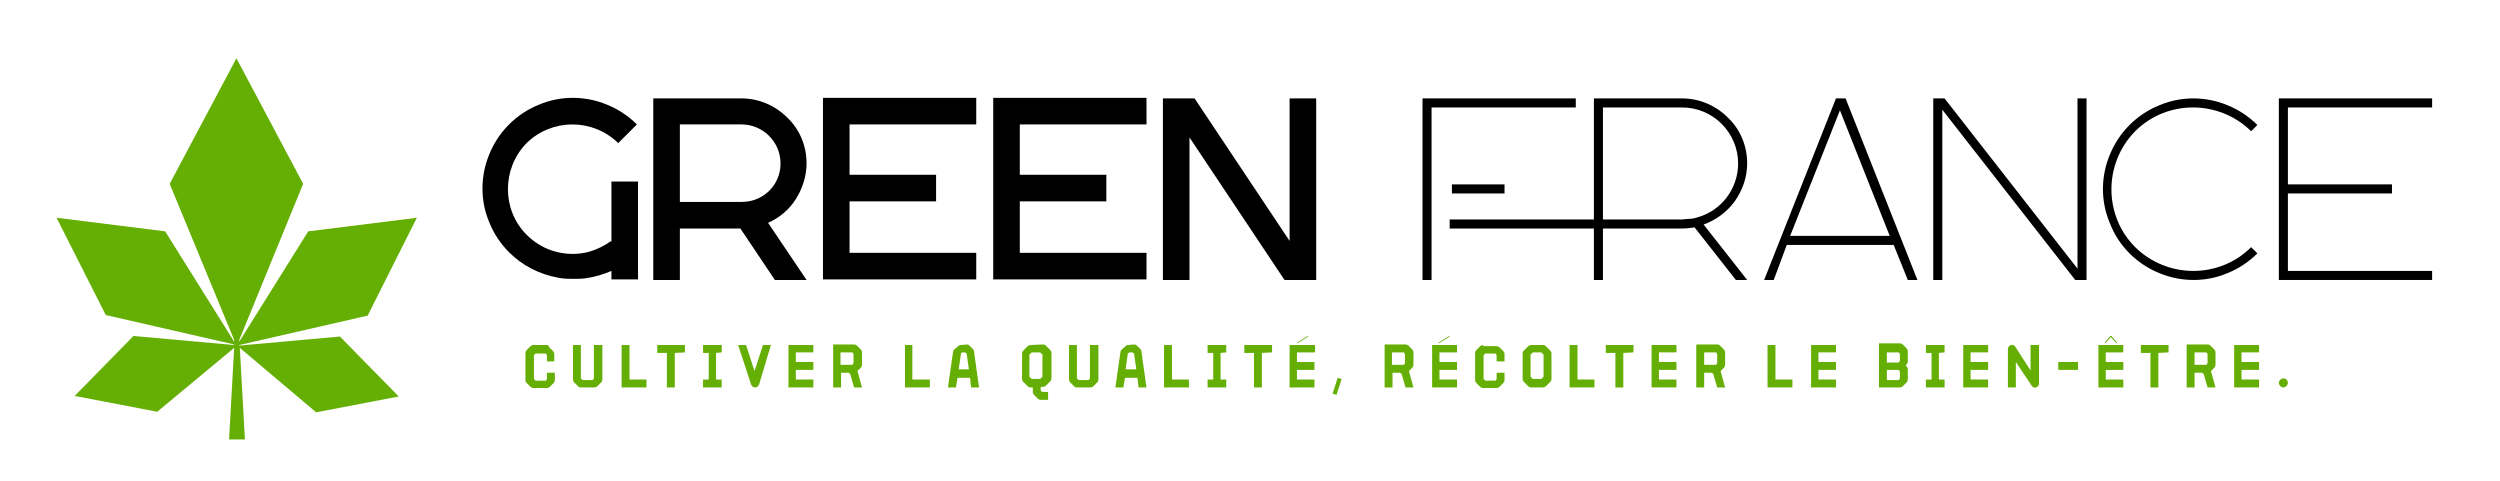
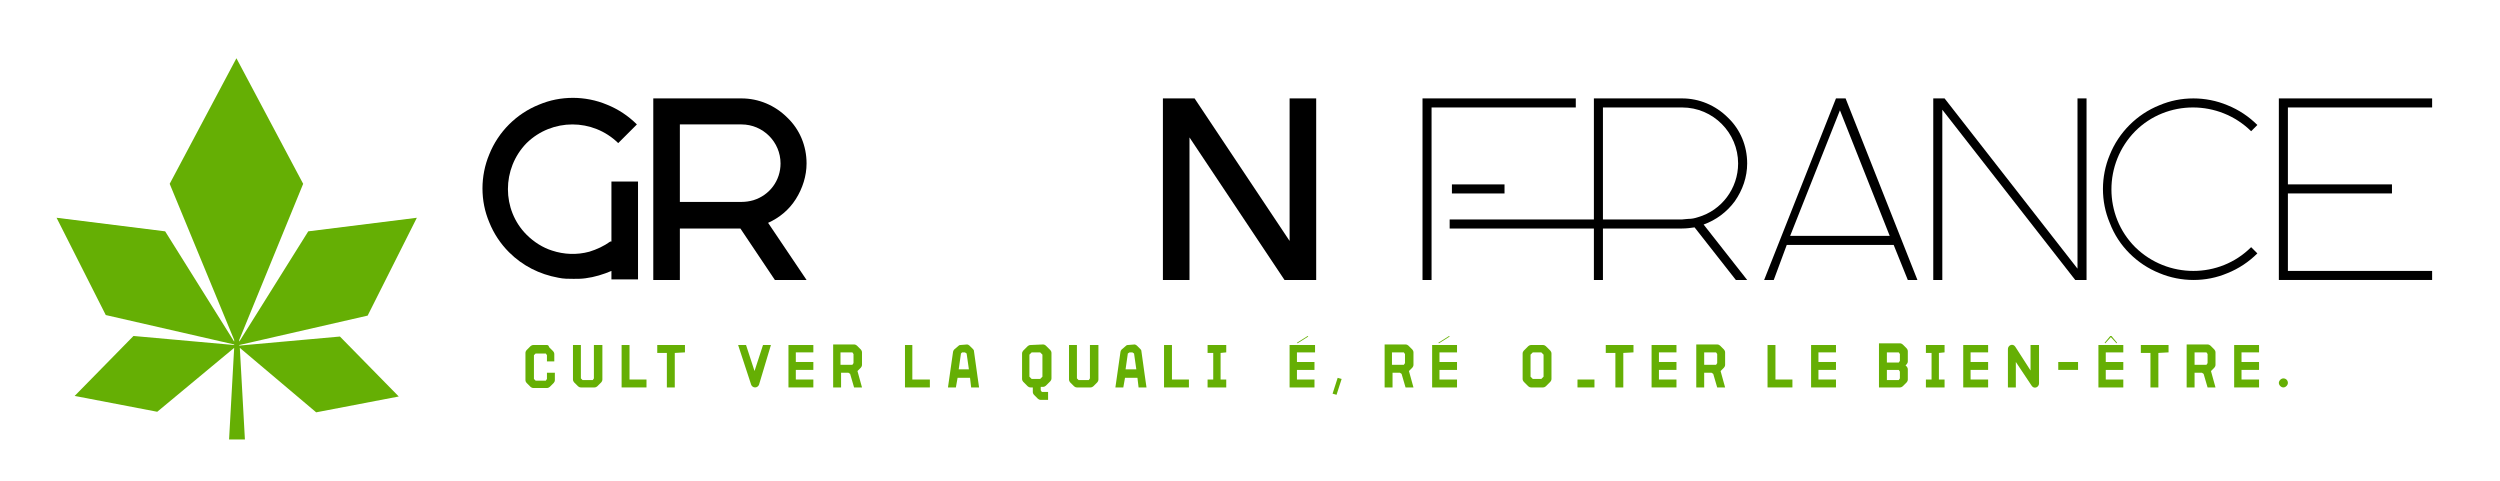
<svg xmlns="http://www.w3.org/2000/svg" width="442" height="85" viewBox="0 0 442 85" fill="none">
  <path d="M94.3 60.999C94.1 60.999 93.9 61.099 93.8 61.199L93.1 61.899C93 61.999 92.9 62.199 92.9 62.399V67.199C92.9 67.399 93 67.599 93.1 67.699L93.8 68.399C93.9 68.499 94.1 68.599 94.3 68.599H96.7C96.9 68.599 97.1 68.499 97.2 68.399L97.9 67.699C98 67.599 98.1 67.399 98.1 67.199V65.899H96.7V66.999L96.5 67.299H94.7L94.4 66.999V62.799L94.7 62.499H96.5L96.7 62.799V63.899H98V62.599C98 62.399 97.9 62.199 97.8 62.099L97.1 61.399C97 61.099 96.9 60.999 96.7 60.999H94.3Z" fill="#65AF04" />
  <path d="M106.401 60.999H105.001V66.899L104.801 67.199H103.001L102.701 66.899V60.999H101.301V67.099C101.301 67.299 101.401 67.499 101.501 67.599L102.201 68.299C102.301 68.399 102.501 68.499 102.701 68.499H105.101C105.301 68.499 105.501 68.399 105.601 68.299L106.301 67.599C106.401 67.499 106.501 67.299 106.501 67.099V60.999H106.401Z" fill="#65AF04" />
  <path d="M111.3 67.099V60.999H109.9V68.499H114.3V67.099H111.3Z" fill="#65AF04" />
  <path d="M121.101 62.299V60.999H116.201V62.399H117.901V68.499H119.301V62.399L121.101 62.299Z" fill="#65AF04" />
-   <path d="M127.601 62.299V60.999H124.301V62.399H125.301V67.099H124.301V68.499H127.601V67.099H126.601V62.399L127.601 62.299Z" fill="#65AF04" />
  <path d="M136.3 60.999H134.9L133.4 65.599L131.9 60.999H130.5L132.8 67.999C132.9 68.299 133.2 68.499 133.5 68.499C133.8 68.499 134.1 68.299 134.2 67.999L136.3 60.999Z" fill="#65AF04" />
  <path d="M143.8 62.299V60.999H139.4V68.499H143.8V67.099H140.7V65.399H143.8V63.999H140.7V62.299H143.8Z" fill="#65AF04" />
  <path d="M147.301 60.999V68.499H148.701V65.899H150.001L150.301 66.099L151.001 68.499H152.401L151.601 65.599L152.201 64.999C152.301 64.899 152.401 64.699 152.401 64.499V62.299C152.401 62.099 152.301 61.899 152.201 61.799L151.501 61.099C151.401 60.999 151.201 60.899 151.001 60.899H147.301V60.999ZM148.601 62.299H150.701L150.901 62.599V64.199L150.701 64.499H148.601V62.299Z" fill="#65AF04" />
  <path d="M161.3 67.099V60.999H160V68.499H164.4V67.099H161.3Z" fill="#65AF04" />
  <path d="M169.8 60.999C169.6 60.999 169.5 61.099 169.4 61.199L168.7 61.799C168.6 61.899 168.5 62.099 168.5 62.199L167.6 68.499H169L169.3 66.799H171.5L171.7 68.499H173.1L172.8 66.399L172.2 62.099C172.2 61.899 172.1 61.799 172 61.699L171.4 61.099C171.3 60.999 171.1 60.899 171 60.899L169.8 60.999ZM170.1 62.299H170.6L170.9 62.499L171.3 65.299H169.5L169.9 62.499L170.1 62.299Z" fill="#65AF04" />
  <path d="M182.201 60.999C182.001 60.999 181.801 61.099 181.701 61.199L180.901 61.999C180.801 62.099 180.701 62.299 180.701 62.499V66.999C180.701 67.199 180.801 67.399 180.901 67.499L181.701 68.299C181.801 68.399 182.001 68.499 182.201 68.499H182.601V69.299C182.601 69.499 182.701 69.699 182.801 69.799L183.501 70.499C183.601 70.599 183.801 70.699 184.001 70.699H185.301V69.299H184.201L184.001 68.999V68.399H184.401C184.601 68.399 184.801 68.299 184.901 68.199L185.701 67.399C185.801 67.299 185.901 67.099 185.901 66.899V62.399C185.901 62.199 185.801 61.999 185.701 61.899L184.901 61.099C184.801 60.999 184.601 60.899 184.401 60.899L182.201 60.999ZM182.401 62.299H183.901L184.301 62.699V66.599L183.901 66.999H182.401L182.001 66.599V62.699L182.401 62.299Z" fill="#65AF04" />
  <path d="M194.1 60.999H192.7V66.899L192.5 67.199H190.7L190.4 66.899V60.999H189V67.099C189 67.299 189.1 67.499 189.2 67.599L189.9 68.299C190 68.399 190.2 68.499 190.4 68.499H192.8C193 68.499 193.2 68.399 193.3 68.299L194 67.599C194.1 67.499 194.2 67.299 194.2 67.099V60.999H194.1Z" fill="#65AF04" />
  <path d="M199.401 60.999C199.201 60.999 199.101 61.099 199.001 61.199L198.301 61.799C198.201 61.899 198.101 62.099 198.101 62.199L197.201 68.499H198.601L198.901 66.799H201.101L201.301 68.499H202.701L202.401 66.399L201.801 62.099C201.801 61.899 201.701 61.799 201.601 61.699L201.001 61.099C200.901 60.999 200.701 60.899 200.601 60.899L199.401 60.999ZM199.701 62.299H200.201L200.501 62.499L200.901 65.299H199.001L199.401 62.499L199.701 62.299Z" fill="#65AF04" />
  <path d="M207.201 67.099V60.999H205.801V68.499H210.201V67.099H207.201Z" fill="#65AF04" />
  <path d="M216.8 62.299V60.999H213.5V62.399H214.5V67.099H213.5V68.499H216.8V67.099H215.8V62.399L216.8 62.299Z" fill="#65AF04" />
-   <path d="M224.9 62.299V60.999H220V62.399H221.7V68.499H223.1V62.399L224.9 62.299Z" fill="#65AF04" />
  <path d="M231.3 59.499L231.2 59.399L229.3 60.599L229.4 60.699L231.3 59.499ZM232.5 62.299V60.999H228V68.499H232.4V67.099H229.3V65.399H232.4V63.999H229.3V62.299H232.5Z" fill="#65AF04" />
  <path d="M237.2 67L236.5 66.8L235.6 69.6L236.3 69.8L237.2 67Z" fill="#65AF04" />
  <path d="M244.801 60.999V68.499H246.201V65.899H247.501L247.801 66.099L248.501 68.499H249.901L249.101 65.599L249.701 64.999C249.801 64.899 249.901 64.699 249.901 64.499V62.299C249.901 62.099 249.801 61.899 249.701 61.799L249.001 61.099C248.901 60.999 248.701 60.899 248.501 60.899H244.801V60.999ZM246.101 62.299H248.201L248.401 62.599V64.199L248.201 64.499H246.101V62.299Z" fill="#65AF04" />
  <path d="M256.301 59.499L256.201 59.399L254.301 60.599L254.401 60.699L256.301 59.499ZM257.601 62.299V60.999H253.201V68.499H257.601V67.099H254.501V65.399H257.601V63.999H254.501V62.299H257.601Z" fill="#65AF04" />
-   <path d="M262.201 60.999C262.001 60.999 261.801 61.099 261.701 61.199L261.001 61.899C260.901 61.999 260.801 62.199 260.801 62.399V67.199C260.801 67.399 260.901 67.599 261.001 67.699L261.701 68.399C261.801 68.499 262.001 68.599 262.201 68.599H264.601C264.801 68.599 265.001 68.499 265.101 68.399L265.801 67.699C265.901 67.599 266.001 67.399 266.001 67.199V65.899H264.601V66.999L264.401 67.299H262.601L262.301 66.999V62.799L262.601 62.499H264.401L264.601 62.799V63.899H266.001V62.599C266.001 62.399 265.901 62.199 265.801 62.099L265.101 61.399C265.001 61.299 264.801 61.199 264.601 61.199H262.201V60.999Z" fill="#65AF04" />
  <path d="M270.701 60.999C270.501 60.999 270.301 61.099 270.201 61.199L269.401 61.999C269.301 62.099 269.201 62.299 269.201 62.499V66.999C269.201 67.199 269.301 67.399 269.401 67.499L270.201 68.299C270.301 68.399 270.501 68.499 270.701 68.499H272.801C273.001 68.499 273.201 68.399 273.301 68.299L274.101 67.499C274.201 67.399 274.301 67.199 274.301 66.999V62.499C274.301 62.299 274.201 62.099 274.101 61.999L273.301 61.199C273.201 61.099 273.001 60.999 272.801 60.999H270.701ZM271.001 62.299H272.501L272.901 62.699V66.599L272.501 66.999H271.001L270.601 66.599V62.699L271.001 62.299Z" fill="#65AF04" />
-   <path d="M278.9 67.099V60.999H277.5V68.499H281.9V67.099H278.9Z" fill="#65AF04" />
+   <path d="M278.9 67.099V60.999V68.499H281.9V67.099H278.9Z" fill="#65AF04" />
  <path d="M288.8 62.299V60.999H283.9V62.399H285.6V68.499H287V62.399L288.8 62.299Z" fill="#65AF04" />
  <path d="M296.4 62.299V60.999H292V68.499H296.4V67.099H293.3V65.399H296.4V63.999H293.3V62.299H296.4Z" fill="#65AF04" />
  <path d="M299.9 60.999V68.499H301.3V65.899H302.6L302.9 66.099L303.6 68.499H305L304.2 65.599L304.8 64.999C304.9 64.899 305 64.699 305 64.499V62.299C305 62.099 304.9 61.899 304.8 61.799L304.1 61.099C304 60.999 303.8 60.899 303.6 60.899H299.9V60.999ZM301.3 62.299H303.4L303.6 62.599V64.199L303.4 64.499H301.3V62.299Z" fill="#65AF04" />
  <path d="M313.9 67.099V60.999H312.5V68.499H316.9V67.099H313.9Z" fill="#65AF04" />
  <path d="M324.601 62.299V60.999H320.201V68.499H324.601V67.099H321.501V65.399H324.601V63.999H321.501V62.299H324.601Z" fill="#65AF04" />
  <path d="M332.201 60.999V68.499H335.901C336.101 68.499 336.301 68.399 336.401 68.299L337.101 67.599C337.201 67.499 337.301 67.299 337.301 67.099V65.299C337.301 65.099 337.201 64.899 337.101 64.799L336.901 64.599L337.101 64.399C337.201 64.299 337.301 64.099 337.301 63.899V62.099C337.301 61.899 337.201 61.699 337.101 61.599L336.401 60.899C336.301 60.799 336.101 60.699 335.901 60.699H332.201V60.999ZM333.601 62.299H335.701L335.901 62.599V63.799L335.701 64.099H333.601V62.299ZM333.601 65.399H335.701L335.901 65.699V66.899L335.701 67.199H333.601V65.399Z" fill="#65AF04" />
  <path d="M343.8 62.299V60.999H340.5V62.399H341.5V67.099H340.5V68.499H343.8V67.099H342.8V62.399L343.8 62.299Z" fill="#65AF04" />
  <path d="M351.5 62.299V60.999H347.1V68.499H351.5V67.099H348.4V65.399H351.5V63.999H348.4V62.299H351.5Z" fill="#65AF04" />
  <path d="M360.4 60.999H359V65.499L356.3 61.299C356.1 60.999 355.8 60.899 355.5 60.999C355.2 61.099 355 61.399 355 61.699V68.499H356.4V63.999L359.2 68.199C359.4 68.499 359.7 68.599 360 68.499C360.3 68.399 360.5 68.099 360.5 67.799V60.999H360.4Z" fill="#65AF04" />
  <path d="M367.4 65.399V63.999H363.9V65.399H367.4Z" fill="#65AF04" />
  <path d="M373.2 59.599L374.2 60.699L374.3 60.599L373.3 59.399C373.3 59.399 373.3 59.399 373.2 59.399C373.1 59.399 373.2 59.399 373.1 59.399L372.1 60.599L372.2 60.699L373.2 59.599ZM375.4 62.299V60.999H371V68.499H375.4V67.099H372.3V65.399H375.4V63.999H372.3V62.299H375.4Z" fill="#65AF04" />
  <path d="M383.4 62.299V60.999H378.5V62.399H380.2V68.499H381.6V62.399L383.4 62.299Z" fill="#65AF04" />
  <path d="M386.6 60.999V68.499H388V65.899H389.3L389.6 66.099L390.3 68.499H391.7L390.9 65.599L391.5 64.999C391.6 64.899 391.7 64.699 391.7 64.499V62.299C391.7 62.099 391.6 61.899 391.5 61.799L390.8 61.099C390.7 60.999 390.5 60.899 390.3 60.899H386.6V60.999ZM388 62.299H390.1L390.3 62.599V64.199L390.1 64.499H388V62.299Z" fill="#65AF04" />
  <path d="M399.4 62.299V60.999H395V68.499H399.4V67.099H396.3V65.399H399.4V63.999H396.3V62.299H399.4Z" fill="#65AF04" />
  <path d="M403.7 66.899C403.3 66.899 402.9 67.299 402.9 67.699C402.9 68.099 403.3 68.499 403.7 68.499C404.1 68.499 404.5 68.099 404.5 67.699C404.5 67.199 404.1 66.899 403.7 66.899Z" fill="#65AF04" />
  <path d="M107.901 42.7C106.801 43.5 105.501 44.1 104.201 44.5C102.001 45.1 99.701 45 97.601 44.3C96.001 43.8 94.401 42.8 93.101 41.5C88.701 37.1 88.701 29.8 93.101 25.3C97.601 20.9 104.801 20.9 109.301 25.3L112.601 22C111.101 20.5 109.301 19.3 107.301 18.5C105.401 17.7 103.301 17.3 101.301 17.3C99.201 17.3 97.201 17.7 95.301 18.5C93.301 19.3 91.501 20.5 90.001 22C88.501 23.5 87.301 25.3 86.501 27.3C85.701 29.2 85.301 31.3 85.301 33.3C85.301 35.4 85.701 37.4 86.501 39.3C87.301 41.3 88.501 43.1 90.001 44.6C92.401 47 95.401 48.5 98.701 49.1C99.601 49.3 100.501 49.3 101.401 49.3C102.101 49.3 102.801 49.3 103.501 49.2C105.101 49 106.701 48.5 108.101 47.9V49.4H112.801V32.1H108.101V42.7H107.901Z" fill="black" />
  <path d="M135.8 39.399C137.8 38.499 139.5 37.099 140.7 35.199C141.9 33.299 142.6 31.099 142.6 28.899C142.6 25.799 141.4 22.899 139.2 20.799C137 18.599 134.1 17.399 131.1 17.399H115.5V49.499H120.2V40.399H130.9L137 49.499H142.6L135.8 39.399ZM120.2 21.999H131.1C134.9 21.999 138 25.099 138 28.899C138 31.899 136.1 34.499 133.2 35.399C132.5 35.599 131.8 35.699 131.1 35.699H120.2V21.999Z" fill="black" />
-   <path d="M172.6 22V17.3H145.5V49.4H172.6V44.7H150.2V35.6H165.5V30.9H150.2V22H172.6Z" fill="black" />
-   <path d="M202.702 22V17.3H175.602V49.4H202.702V44.7H180.302V35.6H195.602V30.9H180.302V22H202.702Z" fill="black" />
  <path d="M228.002 17.399V42.599L211.202 17.399H205.602V49.499H210.302V24.299L227.102 49.499H232.702V17.399H228.002Z" fill="black" />
  <path d="M278.6 17.399H251.5V49.499H253.1V18.999H278.6V17.399ZM266 34.199V32.599H256.7V34.199H266ZM301.2 39.699C303.4 38.899 305.3 37.499 306.7 35.599C308.1 33.599 308.9 31.299 308.9 28.899C308.9 25.799 307.7 22.899 305.5 20.799C303.3 18.599 300.4 17.399 297.4 17.399H281.8V38.799H256.3V40.399H281.8V49.499H283.4V40.399H297.4C298.2 40.399 298.9 40.299 299.6 40.199L306.9 49.499H308.9L301.2 39.699ZM298.5 38.699C298.1 38.699 297.7 38.799 297.4 38.799H283.4V18.999H297.4C302.9 18.999 307.3 23.499 307.3 28.899C307.3 33.299 304.4 37.199 300.2 38.399C299.6 38.599 299.1 38.699 298.5 38.699Z" fill="black" />
  <path d="M315.9 43.299H334.8L337.3 49.499H339L326.3 17.399H324.6L311.9 49.499H313.6L315.9 43.299ZM316.5 41.699L325.3 19.499L334.1 41.699H316.5Z" fill="black" />
  <path d="M341.801 49.499H343.401V19.399L366.901 49.499H368.901V17.399H367.301V47.499L343.801 17.399H341.801V49.499Z" fill="black" />
  <path d="M376.501 44.799C378.001 46.299 379.801 47.499 381.801 48.299C383.701 49.099 385.801 49.499 387.801 49.499C389.901 49.499 391.901 49.099 393.801 48.299C395.801 47.499 397.601 46.299 399.101 44.799L398.001 43.699C392.401 49.299 383.201 49.299 377.501 43.699C371.901 38.099 371.901 28.899 377.501 23.199C383.101 17.599 392.301 17.599 398.001 23.199L399.101 22.099C397.601 20.599 395.801 19.399 393.801 18.599C391.901 17.799 389.801 17.399 387.801 17.399C385.701 17.399 383.701 17.799 381.801 18.599C379.801 19.399 378.001 20.599 376.501 22.099C375.001 23.599 373.801 25.399 373.001 27.399C372.201 29.299 371.801 31.399 371.801 33.399C371.801 35.499 372.201 37.499 373.001 39.399C373.801 41.499 375.001 43.299 376.501 44.799Z" fill="black" />
  <path d="M430 47.899H404.5V34.199H422.9V32.599H404.5V18.999H430V17.399H402.9V49.499H430V47.899Z" fill="black" />
  <path fill-rule="evenodd" clip-rule="evenodd" d="M54.5 40.9L73.7 38.5L65 55.8L42.3 61V61.1L60.1 59.5L70.5 70.1L55.9 72.9L42.4 61.5L43.3 77.7H40.5L41.4 61.5L27.8 72.8L13.2 70L23.6 59.4L41.4 61V60.9L18.7 55.7L10 38.5L29.2 40.9L41.4 60.4V60.1L30 32.5L41.8 10.3L53.6 32.5L42.3 60.1V60.4L54.5 40.9Z" fill="#65AF04" />
</svg>